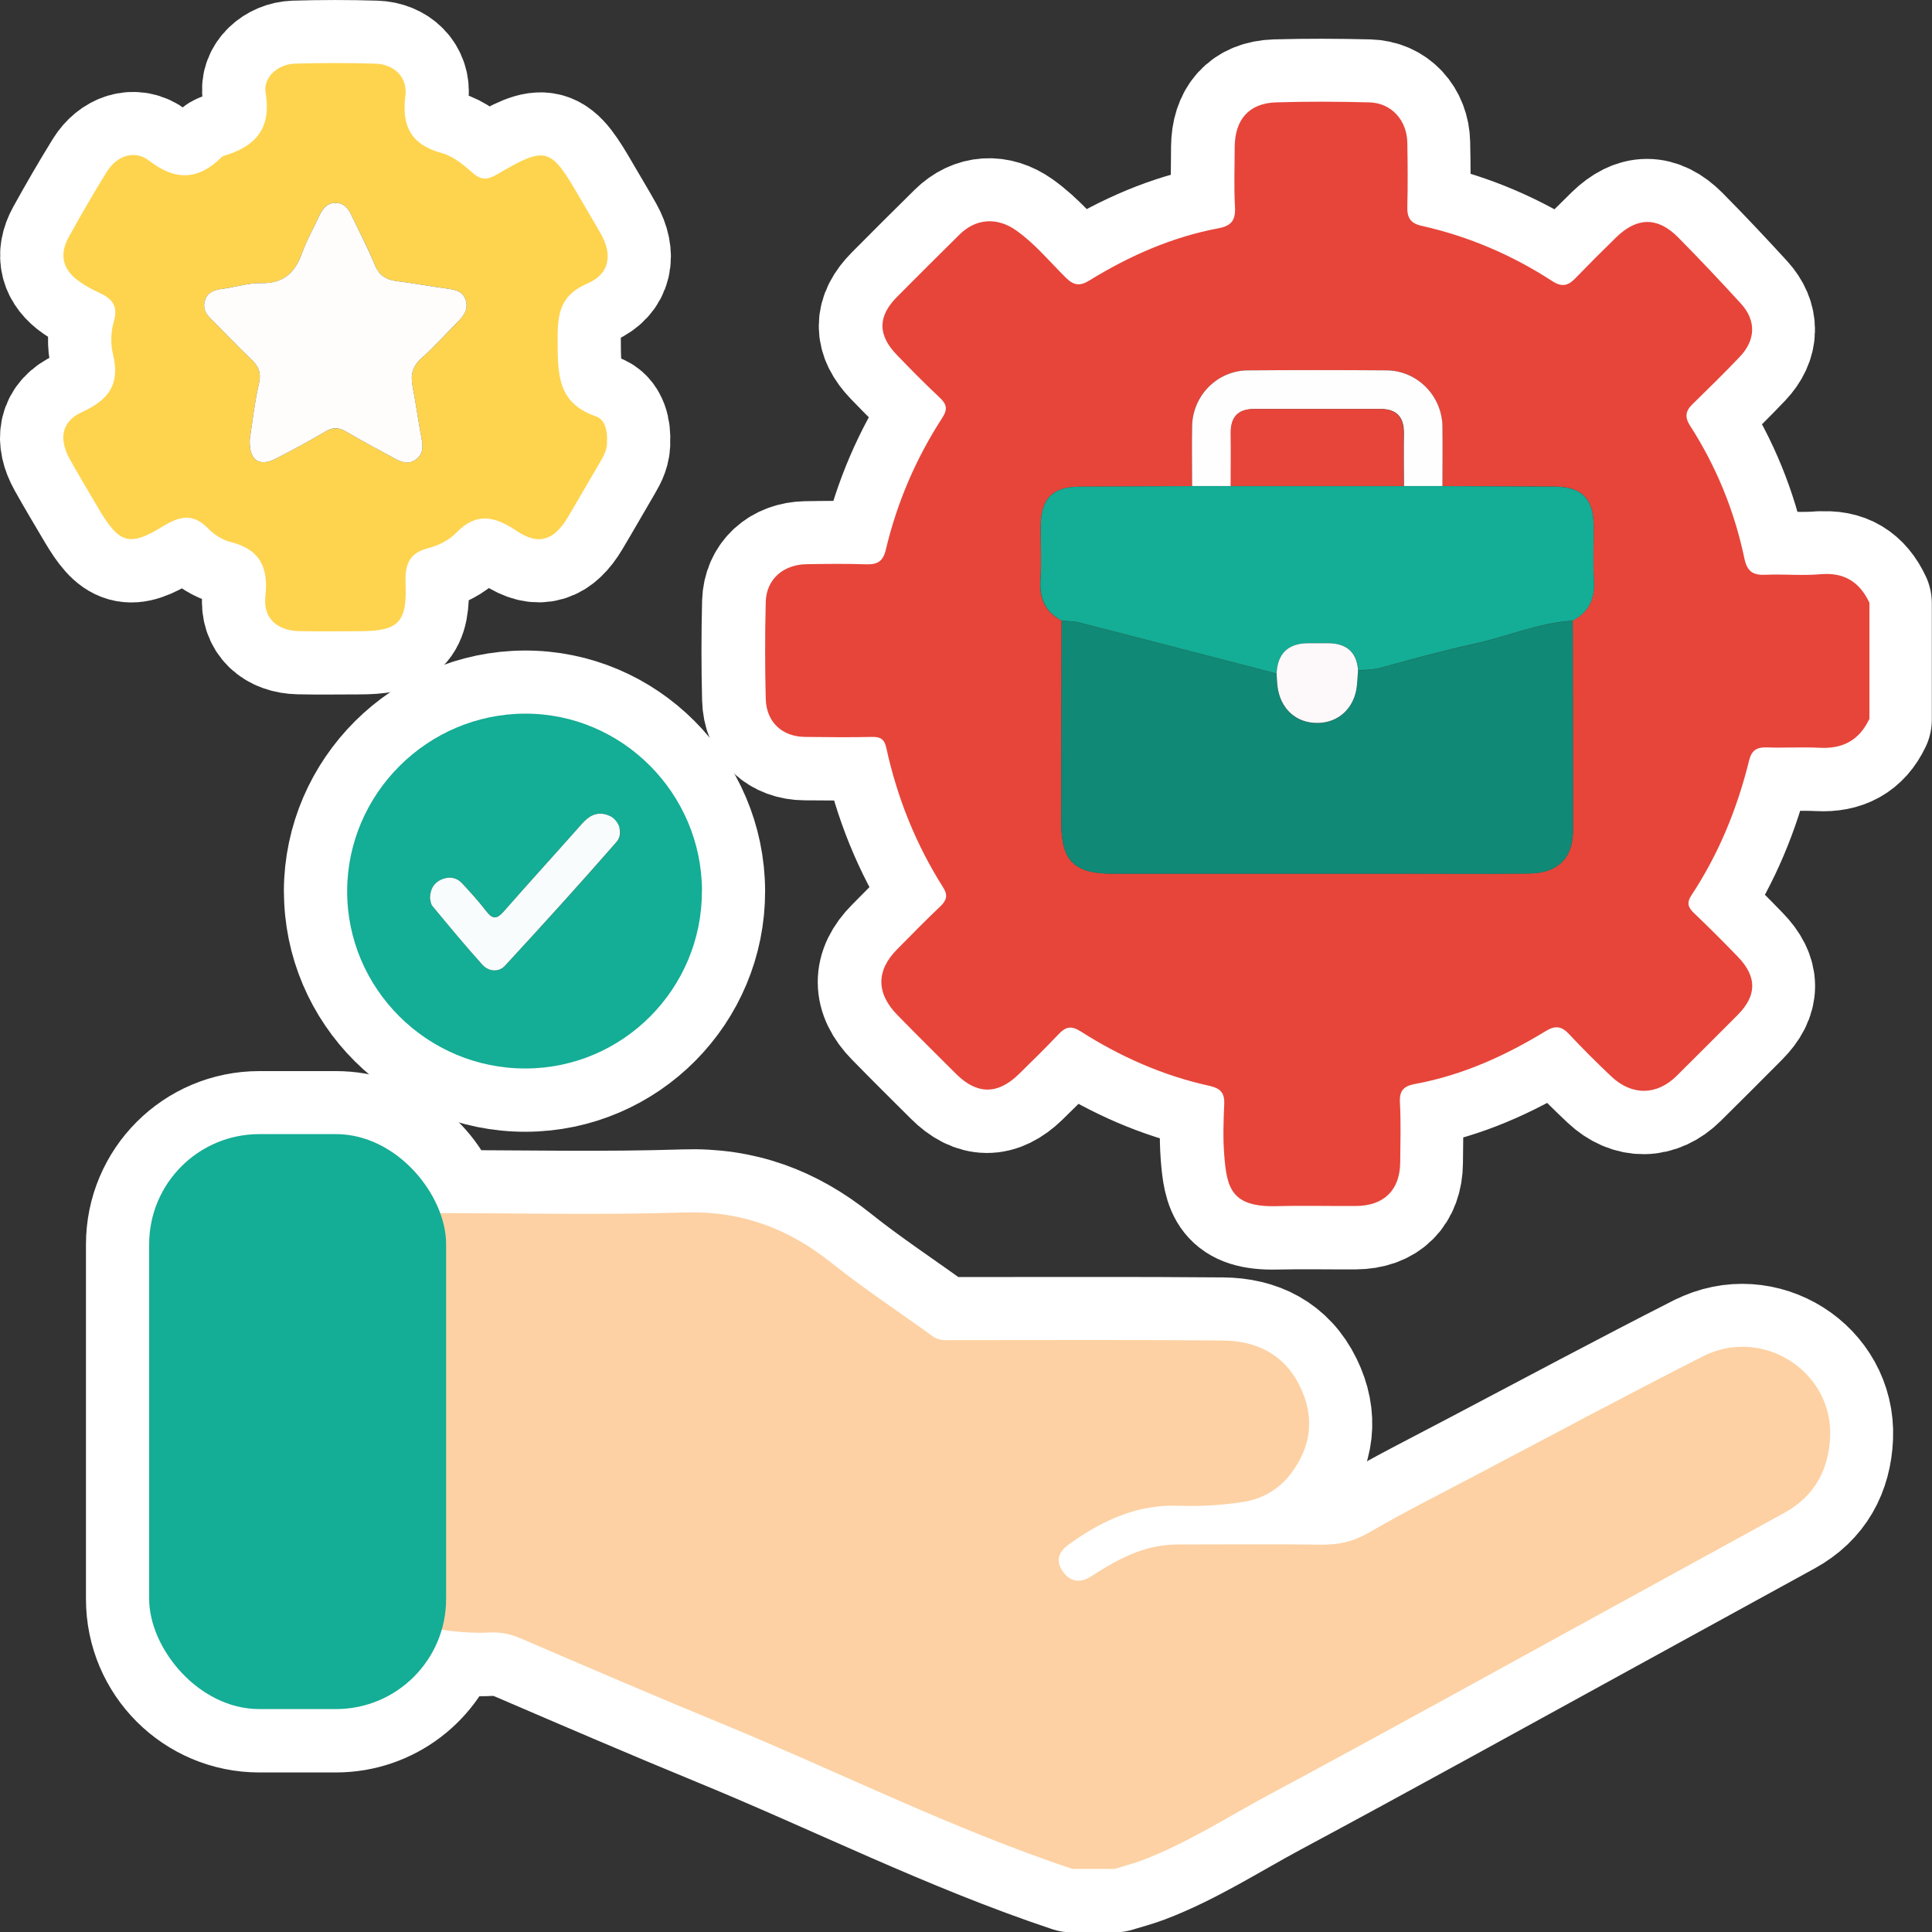
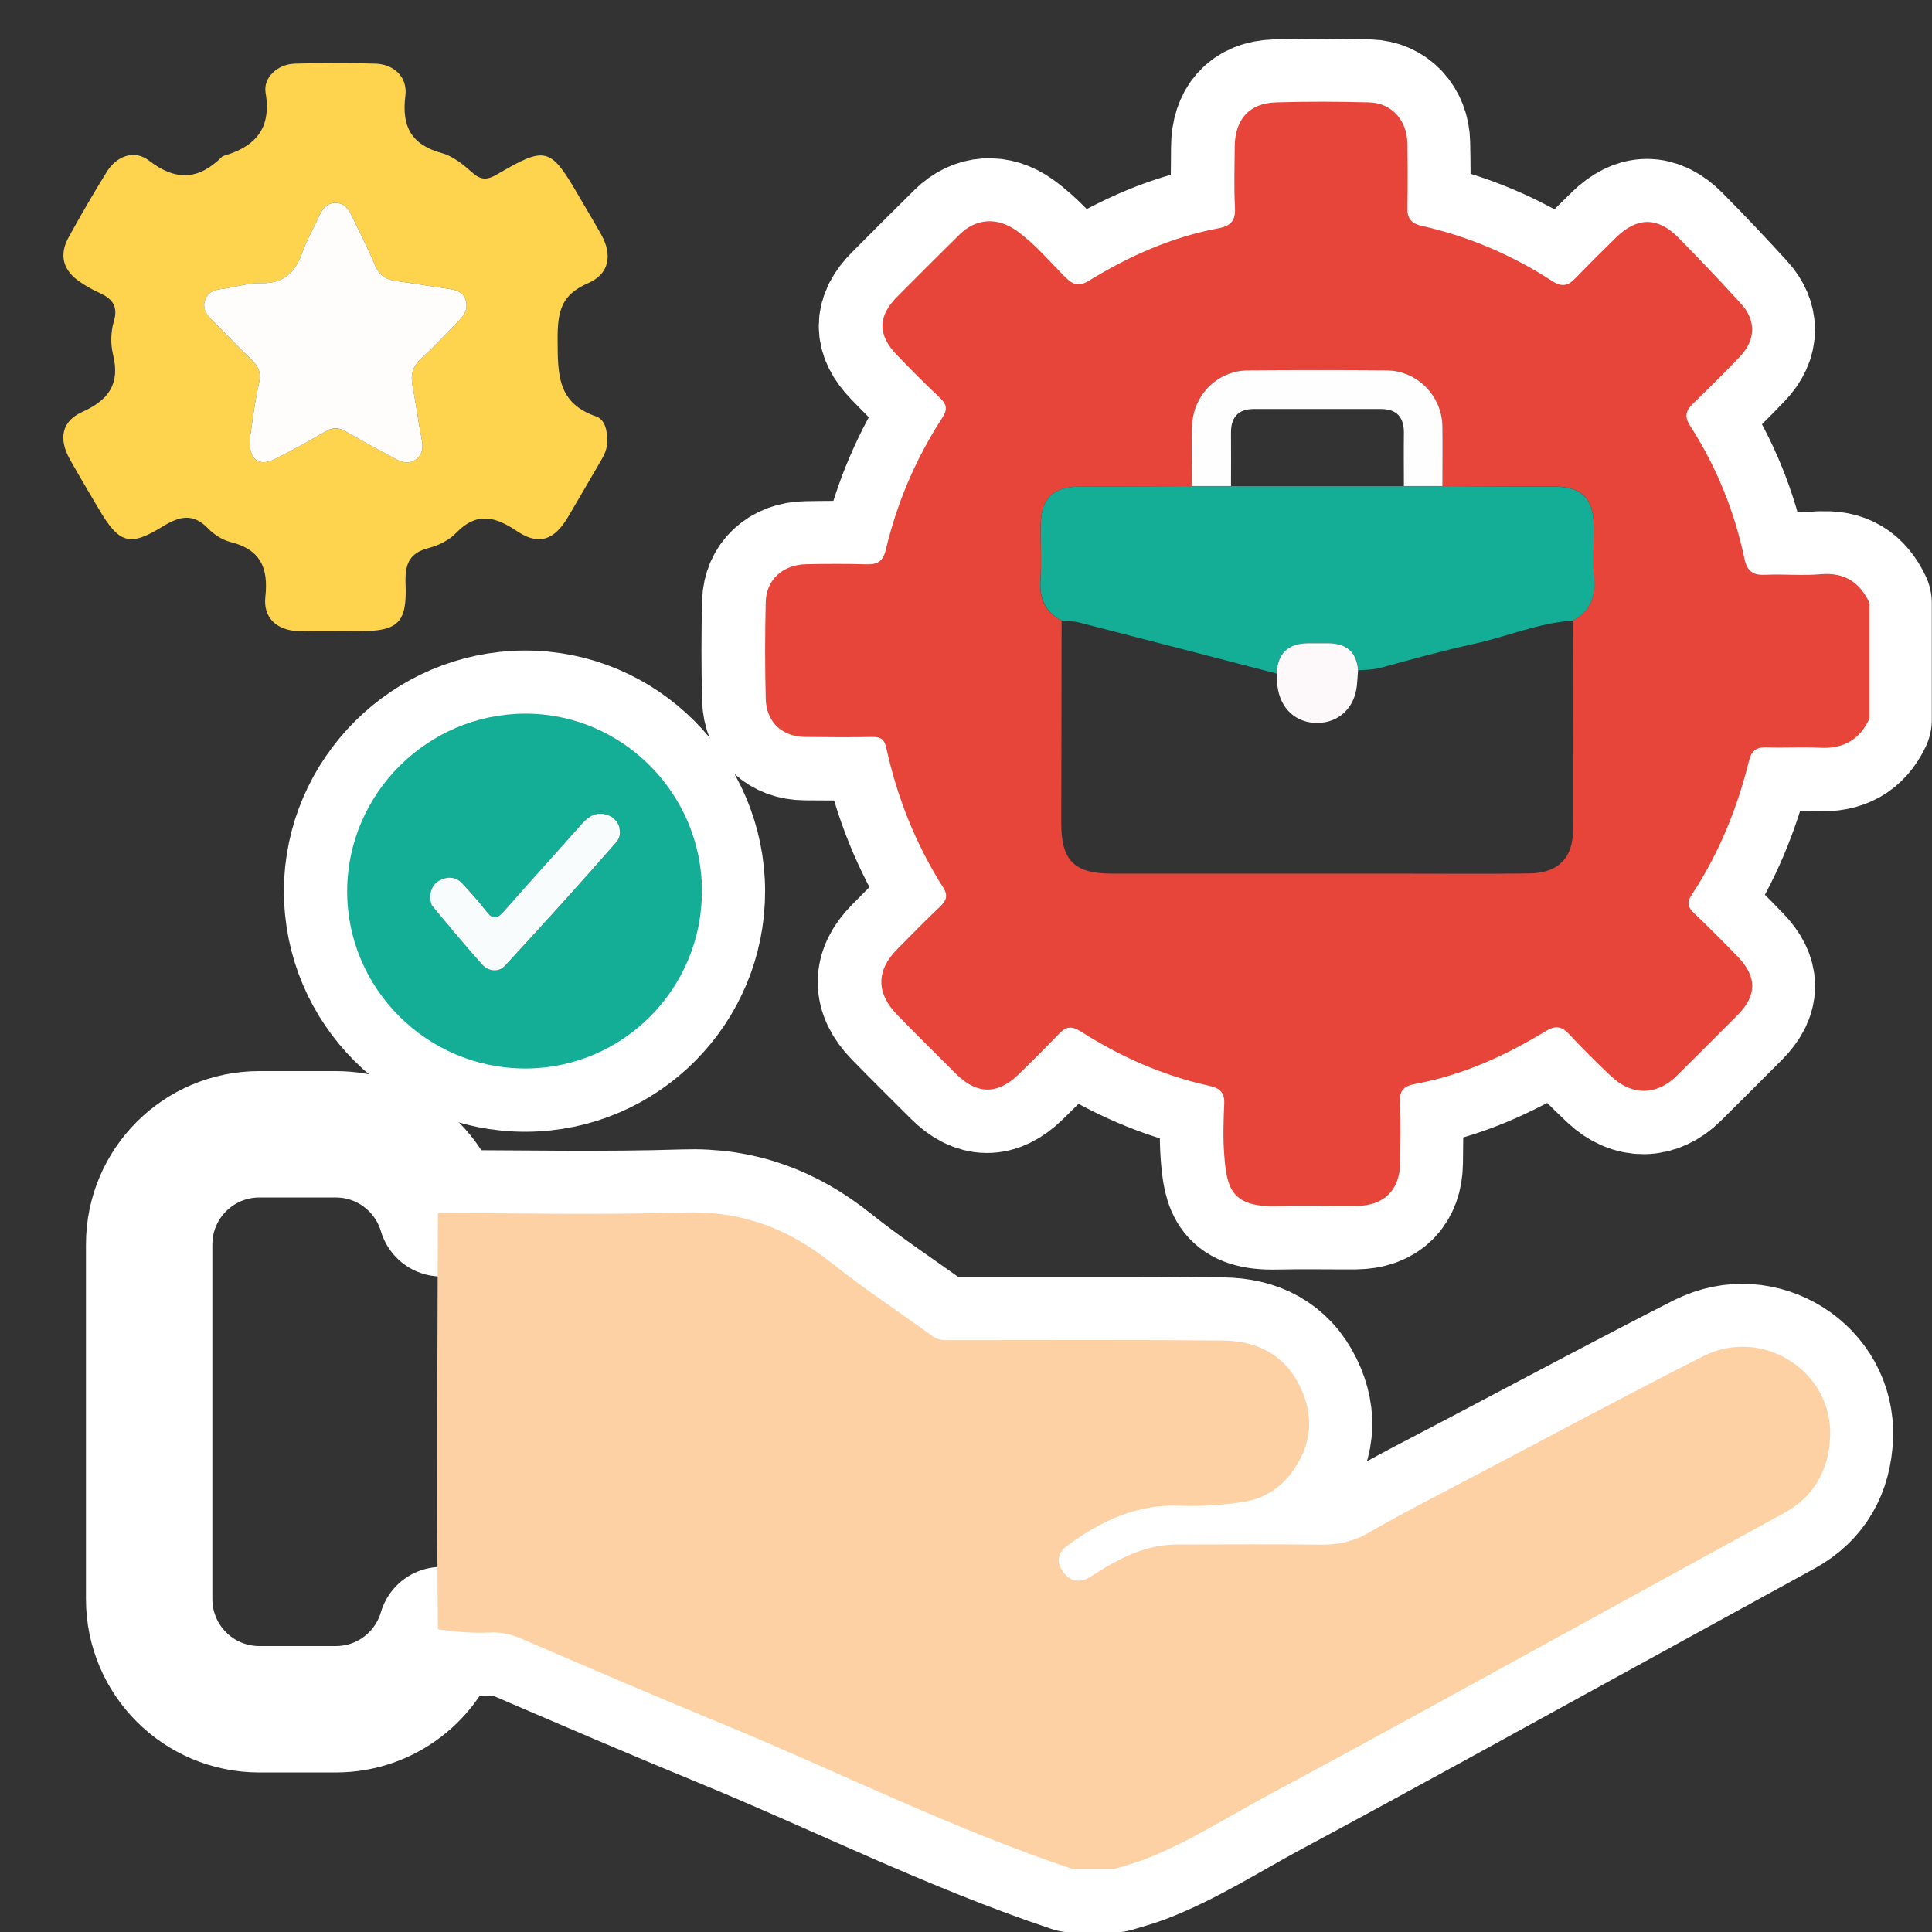
<svg xmlns="http://www.w3.org/2000/svg" id="Calque_1" data-name="Calque 1" viewBox="0 0 213.98 214.02">
  <rect x="0" y="0" width="213.98" height="214.02" fill="#333333" stroke="none" />
  <defs>
    <style>      .cls-1 {        fill: #e7453a;      }      .cls-2 {        fill: none;        stroke: #fff;        stroke-linecap: round;        stroke-linejoin: round;        stroke-width: 14px;      }      .cls-3 {        fill: #fdd1a3;      }      .cls-4 {        fill: #14ad95;      }      .cls-5 {        fill: #fdf9fb;      }      .cls-6 {        fill: #f9fcfc;      }      .cls-7 {        fill: #fed44f;      }      .cls-8 {        fill: #fefdfc;      }      .cls-9 {        fill: #108976;      }      .cls-10 {        fill: #fefefe;      }    </style>
  </defs>
  <path class="cls-2" d="m201.59,63.62c-2,.18-4.04-.03-6.05.06-1.39.06-2.07-.32-2.38-1.81-1.1-5.25-3.1-10.17-6.01-14.69-.62-.96-.51-1.64.26-2.39,1.77-1.73,3.54-3.46,5.24-5.25,1.78-1.87,1.83-4.03.12-5.9-2.28-2.49-4.59-4.95-6.97-7.35-2.26-2.27-4.52-2.24-6.82,0-1.54,1.5-3.06,3.01-4.55,4.56-.79.82-1.49,1-2.54.31-4.45-2.89-9.27-4.96-14.45-6.12-1.31-.29-1.65-.94-1.61-2.17.07-2.34.05-4.69,0-7.03-.05-2.52-1.78-4.42-4.22-4.48-3.45-.08-6.9-.1-10.35,0-2.98.09-4.54,1.9-4.56,4.95,0,2.21-.09,4.43.03,6.64.08,1.43-.37,2.08-1.81,2.35-5.17.96-9.9,3.06-14.36,5.81-1,.62-1.69.52-2.55-.32-1.8-1.78-3.41-3.76-5.5-5.24-2.1-1.49-4.44-1.37-6.29.45-2.32,2.28-4.62,4.59-6.91,6.89-2.15,2.16-2.17,4.23-.03,6.44,1.54,1.59,3.09,3.17,4.7,4.68.79.74.98,1.27.33,2.29-2.92,4.5-5.01,9.38-6.25,14.6-.31,1.3-.94,1.66-2.17,1.62-2.21-.07-4.43-.05-6.64-.01-2.58.05-4.42,1.7-4.49,4.17-.09,3.58-.09,7.16,0,10.74.06,2.59,1.81,4.2,4.38,4.22,2.47.02,4.95.04,7.42,0,.93-.02,1.35.26,1.56,1.24,1.19,5.5,3.27,10.67,6.29,15.43.58.91.35,1.47-.37,2.15-1.61,1.52-3.15,3.11-4.71,4.68-2.35,2.36-2.35,4.89.02,7.31,2.14,2.19,4.31,4.34,6.48,6.5,2.31,2.31,4.6,2.33,6.94.06,1.49-1.45,2.98-2.91,4.41-4.43.78-.83,1.38-1.02,2.47-.32,4.41,2.8,9.15,4.91,14.28,6.03,1.16.25,1.66.76,1.61,1.98-.08,1.88-.14,3.78,0,5.66.28,3.62.75,5.81,5.81,5.68,2.93-.07,5.86,0,8.79-.02,3.09-.02,4.86-1.76,4.89-4.81.02-2.21.09-4.43-.03-6.64-.07-1.32.42-1.84,1.65-2.06,5.24-.97,10.01-3.12,14.53-5.88,1.01-.61,1.72-.54,2.54.34,1.51,1.62,3.08,3.18,4.69,4.7,2.28,2.15,5.05,2.11,7.24-.06,2.27-2.24,4.52-4.5,6.77-6.76,2.14-2.15,2.16-4.23,0-6.44-1.59-1.64-3.19-3.25-4.84-4.82-.67-.64-.84-1.15-.29-1.99,3.03-4.59,5.08-9.62,6.39-14.95.27-1.1.86-1.45,1.94-1.42,1.95.06,3.91-.06,5.86.04,2.55.13,4.38-.82,5.48-3.14v-12.89c-1.08-2.3-2.78-3.4-5.42-3.16l.03-.03Z" />
  <path class="cls-2" d="m188.58,150.24c-8.34,4.24-16.59,8.66-24.87,13.02-4.08,2.15-8.2,4.23-12.19,6.54-1.66.96-3.29,1.31-5.16,1.29-5.34-.07-10.67-.02-16.01-.02-.84,0-1.66.09-2.5.27-2.61.55-4.82,1.85-7.02,3.27-1.1.71-2.25.68-3.09-.5-.85-1.18-.54-2.19.58-3.01,3.65-2.65,7.59-4.49,12.23-4.32,2.41.09,4.81-.05,7.18-.43,2.09-.33,3.92-1.4,5.22-3.11,2.28-3,2.69-6.26,1.01-9.69-1.74-3.56-4.82-5.04-8.55-5.07-9.96-.09-19.91-.03-29.87-.04-.76,0-1.52.11-2.24-.42-3.72-2.71-7.59-5.24-11.18-8.11-4.81-3.85-10.04-5.82-16.32-5.61-8.96.29-17.93.08-26.9.08-1.49-5.05-6.16-8.75-11.7-8.75h-8.48c-6.74,0-12.2,5.46-12.2,12.2v39.28c0,6.74,5.46,12.2,12.2,12.2h8.48c5.55,0,10.22-3.7,11.7-8.77,1.78.24,3.57.4,5.37.3,1.19-.06,2.27.18,3.39.66,7.44,3.2,14.88,6.4,22.37,9.48,12.92,5.31,25.42,11.61,38.7,16.04h4.69c1.04-.32,2.09-.59,3.1-.97,5-1.9,9.49-4.82,14.18-7.34,12.36-6.63,24.63-13.43,36.93-20.17,6.66-3.65,13.32-7.31,19.98-10.96,3.33-1.83,4.91-4.78,5.06-8.44.3-7.27-7.53-12.23-14.11-8.88l.02-.02Z" />
-   <path class="cls-2" d="m23.05,58.53c.65.68,1.58,1.27,2.48,1.5,3.3.82,4.22,2.84,3.86,6.08-.26,2.36,1.32,3.74,3.71,3.79,2.21.05,4.42.01,6.63.01,4.36,0,5.36-.89,5.19-5.23-.08-2.09.32-3.41,2.54-3.98,1.1-.28,2.28-.86,3.05-1.67,2.26-2.36,4.3-1.85,6.74-.21,2.42,1.62,4.13,1,5.65-1.54,1.23-2.06,2.42-4.15,3.64-6.23.4-.68.74-1.37.69-2.19.07-1.11-.21-2.37-1.19-2.71-4.31-1.5-4.26-4.62-4.28-8.5-.02-3.16.4-4.97,3.38-6.27,2.35-1.02,2.72-3.12,1.44-5.4-.79-1.42-1.64-2.81-2.45-4.21-3.16-5.46-3.65-5.62-9.02-2.47-1.02.6-1.75.76-2.74-.12-1.01-.9-2.17-1.86-3.42-2.2-3.41-.94-4.49-2.96-4.05-6.37.26-2.04-1.26-3.48-3.31-3.54-2.99-.09-5.99-.09-8.97,0-1.82.06-3.5,1.51-3.21,3.25.67,3.99-1.17,5.95-4.67,6.97-.06.02-.12.05-.17.1-2.57,2.57-5.11,2.7-8.07.42-1.62-1.25-3.58-.53-4.69,1.25-1.47,2.38-2.87,4.79-4.22,7.24-1.08,1.96-.63,3.65,1.21,4.91.64.44,1.32.84,2.03,1.16,1.42.64,2.31,1.39,1.77,3.24-.34,1.14-.38,2.52-.09,3.68.8,3.25-.46,5.03-3.42,6.36-2.3,1.04-2.62,2.99-1.36,5.25,1.04,1.87,2.15,3.71,3.24,5.56,2.21,3.73,3.36,4.13,7,1.89,1.88-1.16,3.38-1.56,5.07.2v-.02Z" />
  <path class="cls-2" d="m38.45,98.67c-.04,10.83,8.87,19.71,19.77,19.68,10.8-.03,19.55-8.85,19.52-19.67-.03-10.83-8.86-19.67-19.62-19.63-10.78.04-19.63,8.86-19.68,19.62h.01Z" />
  <path class="cls-1" d="m207.01,79.68c-1.1,2.32-2.94,3.28-5.48,3.14-1.95-.1-3.91.03-5.86-.04-1.08-.04-1.67.32-1.94,1.42-1.31,5.33-3.36,10.36-6.39,14.95-.55.84-.39,1.34.29,1.99,1.65,1.57,3.26,3.19,4.84,4.82,2.14,2.21,2.13,4.29,0,6.44-2.25,2.26-4.51,4.51-6.77,6.76-2.19,2.17-4.96,2.22-7.24.06-1.61-1.52-3.18-3.08-4.69-4.7-.82-.88-1.54-.95-2.54-.34-4.52,2.76-9.29,4.92-14.53,5.88-1.23.23-1.73.74-1.65,2.06.12,2.21.05,4.42.03,6.64-.03,3.05-1.8,4.79-4.89,4.81-2.93.02-5.86-.06-8.79.02-5.06.13-5.53-2.06-5.81-5.68-.15-1.88-.08-3.78,0-5.66.05-1.22-.45-1.72-1.61-1.98-5.13-1.12-9.87-3.22-14.28-6.03-1.1-.7-1.69-.5-2.47.32-1.43,1.51-2.92,2.97-4.41,4.43-2.34,2.27-4.63,2.25-6.94-.06-2.17-2.16-4.34-4.31-6.48-6.5-2.38-2.43-2.37-4.95-.02-7.31,1.56-1.57,3.1-3.16,4.71-4.68.72-.68.95-1.24.37-2.15-3.02-4.76-5.09-9.93-6.29-15.43-.21-.98-.63-1.26-1.56-1.24-2.47.05-4.95.03-7.42,0-2.56-.02-4.31-1.63-4.38-4.22-.09-3.58-.09-7.16,0-10.74.06-2.47,1.91-4.12,4.49-4.17,2.21-.04,4.43-.06,6.64.01,1.23.04,1.86-.31,2.17-1.62,1.24-5.22,3.33-10.1,6.25-14.6.66-1.01.46-1.55-.33-2.29-1.61-1.51-3.17-3.09-4.7-4.68-2.14-2.21-2.12-4.28.03-6.44,2.3-2.31,4.6-4.61,6.91-6.89,1.85-1.82,4.19-1.94,6.29-.45,2.09,1.48,3.7,3.46,5.5,5.24.85.84,1.55.94,2.55.32,4.45-2.74,9.19-4.84,14.36-5.81,1.44-.27,1.89-.92,1.81-2.35-.12-2.21-.04-4.42-.03-6.64.02-3.05,1.58-4.85,4.56-4.95,3.45-.11,6.9-.09,10.35,0,2.43.06,4.17,1.96,4.21,4.48.04,2.34.06,4.69,0,7.03-.04,1.23.3,1.88,1.61,2.17,5.18,1.16,10,3.23,14.45,6.12,1.06.69,1.75.51,2.54-.31,1.49-1.54,3.01-3.06,4.55-4.56,2.3-2.23,4.57-2.26,6.82,0,2.38,2.4,4.69,4.86,6.97,7.35,1.71,1.87,1.66,4.03-.12,5.9-1.7,1.79-3.47,3.52-5.24,5.25-.77.75-.88,1.43-.26,2.39,2.91,4.52,4.91,9.44,6.01,14.69.31,1.49.99,1.88,2.38,1.81,2.01-.09,4.05.12,6.05-.06,2.64-.23,4.34.87,5.42,3.16v12.89l-.03.03Zm-74.98-25.84c-4.16.02-8.32.04-12.49.06-2.95.02-4.24,1.3-4.28,4.3-.02,2.02.1,4.04-.03,6.05-.14,2.04.53,3.53,2.35,4.49,0,7.47-.03,14.95-.04,22.42,0,4.16,1.44,5.6,5.63,5.6h32.17c4.68,0,9.36.04,14.04-.02,3.19-.04,4.84-1.71,4.84-4.81,0-7.73-.02-15.47-.03-23.2,1.81-.96,2.49-2.45,2.35-4.49-.13-2.01,0-4.03-.03-6.05-.04-2.99-1.33-4.28-4.28-4.3-4.16-.02-8.32-.04-12.48-.06,0-2.2.04-4.41,0-6.61-.05-3.4-2.79-6.18-6.18-6.2-5.12-.04-10.24-.04-15.37,0-3.39.03-6.12,2.81-6.18,6.2-.03,2.2,0,4.41,0,6.61h0Z" />
  <path class="cls-3" d="m48.48,134.36c9.11,0,18.23.22,27.33-.07,6.28-.2,11.51,1.76,16.32,5.61,3.59,2.87,7.46,5.4,11.18,8.11.72.52,1.48.42,2.24.42,9.96,0,19.91-.05,29.87.04,3.73.03,6.82,1.51,8.55,5.07,1.68,3.44,1.27,6.69-1.01,9.69-1.3,1.71-3.13,2.78-5.22,3.11-2.36.37-4.77.52-7.18.43-4.64-.18-8.58,1.67-12.23,4.32-1.13.82-1.43,1.82-.58,3.01.84,1.18,1.99,1.21,3.09.5,2.19-1.42,4.41-2.72,7.02-3.27.84-.18,1.66-.26,2.5-.27,5.34,0,10.67-.05,16.01.02,1.87.02,3.49-.33,5.16-1.29,3.99-2.31,8.11-4.39,12.19-6.54,8.28-4.36,16.53-8.78,24.87-13.02,6.58-3.35,14.4,1.61,14.11,8.88-.15,3.66-1.73,6.61-5.06,8.44-6.66,3.65-13.32,7.31-19.98,10.96-12.3,6.74-24.57,13.54-36.93,20.17-4.69,2.51-9.18,5.43-14.18,7.34-1.01.38-2.07.65-3.1.97h-4.69c-13.28-4.43-25.79-10.72-38.7-16.04-7.49-3.08-14.93-6.28-22.37-9.48-1.11-.48-2.2-.72-3.39-.66-1.95.1-3.88-.08-5.8-.36-.03-5.25-.09-10.51-.08-15.76,0-10.12.05-20.24.08-30.36l-.02.03Z" />
  <path class="cls-7" d="m67.23,48.86c.05.82-.29,1.51-.69,2.19-1.22,2.07-2.41,4.16-3.64,6.23-1.52,2.55-3.23,3.17-5.65,1.54-2.44-1.64-4.47-2.14-6.74.21-.77.8-1.95,1.39-3.05,1.67-2.22.57-2.62,1.89-2.54,3.98.17,4.34-.84,5.23-5.19,5.23-2.21,0-4.42.04-6.63-.01-2.39-.06-3.97-1.43-3.71-3.79.36-3.24-.56-5.26-3.86-6.08-.9-.23-1.83-.82-2.48-1.5-1.7-1.75-3.19-1.35-5.07-.2-3.64,2.25-4.79,1.84-7-1.89-1.09-1.85-2.19-3.69-3.24-5.56-1.26-2.26-.94-4.21,1.36-5.25,2.95-1.33,4.22-3.11,3.42-6.36-.29-1.16-.25-2.53.09-3.68.55-1.85-.34-2.59-1.77-3.24-.71-.32-1.39-.72-2.03-1.16-1.84-1.26-2.29-2.95-1.21-4.91,1.35-2.45,2.75-4.87,4.22-7.24,1.1-1.78,3.07-2.5,4.69-1.25,2.96,2.29,5.5,2.15,8.07-.42.04-.04.11-.08.17-.1,3.49-1.02,5.34-2.98,4.67-6.97-.3-1.75,1.38-3.19,3.2-3.25,2.99-.09,5.98-.09,8.97,0,2.04.06,3.57,1.49,3.31,3.54-.43,3.41.64,5.44,4.05,6.37,1.25.34,2.41,1.31,3.42,2.2.99.88,1.72.72,2.74.12,5.37-3.14,5.86-2.99,9.02,2.47.81,1.41,1.66,2.79,2.45,4.21,1.28,2.28.91,4.38-1.44,5.4-2.98,1.29-3.4,3.11-3.38,6.27.02,3.88-.03,7.01,4.28,8.5.97.34,1.25,1.6,1.19,2.71v.02Zm-39.57-.18c-.08,2.32,1.05,3.05,2.86,2.13,1.85-.95,3.69-1.93,5.47-2.99.83-.49,1.5-.51,2.32-.03,1.74,1.02,3.52,1.95,5.29,2.93.83.46,1.68.79,2.54.11.77-.62.71-1.43.54-2.32-.36-1.91-.62-3.85-.99-5.76-.24-1.25.02-2.22,1.02-3.11,1.41-1.25,2.67-2.66,4-4.01.67-.68,1.2-1.41.86-2.42-.32-.96-1.14-1.12-2.02-1.24-1.87-.25-3.72-.6-5.59-.83-1.2-.15-1.97-.62-2.45-1.81-.75-1.87-1.71-3.65-2.57-5.47-.35-.75-.84-1.36-1.72-1.39-.98-.03-1.5.62-1.87,1.45-.62,1.36-1.38,2.67-1.88,4.07-.78,2.18-2.03,3.43-4.53,3.37-1.47-.03-2.94.46-4.42.65-.84.11-1.53.39-1.81,1.23-.27.83.07,1.5.67,2.1,1.48,1.46,2.9,2.99,4.41,4.42.83.78,1.17,1.51.89,2.72-.5,2.14-.73,4.35-1.02,6.2Z" />
  <path class="cls-4" d="m77.74,98.67c.03,10.82-8.73,19.65-19.52,19.67-10.9.03-19.81-8.85-19.77-19.68.04-10.76,8.89-19.58,19.68-19.62,10.75-.04,19.59,8.8,19.62,19.63h-.01Zm-30.11.75c.05.2.05.65.27.92,1.82,2.2,3.64,4.4,5.55,6.52.68.75,1.8.84,2.48.11,4.18-4.53,8.32-9.09,12.37-13.73.87-.99.16-2.6-1.07-3-1.14-.36-1.98.11-2.74.97-2.88,3.25-5.82,6.46-8.68,9.74-.74.84-1.22.91-1.92,0-.83-1.08-1.75-2.09-2.67-3.09-.64-.7-1.48-.81-2.32-.45-.76.33-1.22.94-1.26,2.01h-.01Z" />
-   <path class="cls-9" d="m174.19,68.74c0,7.73.04,15.47.03,23.2,0,3.1-1.66,4.77-4.84,4.81-4.68.06-9.36.02-14.04.02h-32.17c-4.19,0-5.63-1.44-5.63-5.6,0-7.47.03-14.95.04-22.42.64.06,1.3.04,1.91.2,7.3,1.87,14.6,3.77,21.89,5.66.03.45.04.9.09,1.35.29,2.54,2.07,4.17,4.49,4.13,2.33-.04,4.05-1.68,4.31-4.12.06-.57.09-1.15.13-1.73.91-.01,1.79-.07,2.69-.31,3.37-.93,6.74-1.85,10.15-2.6,3.66-.81,7.15-2.33,10.93-2.57l.02-.02Z" />
  <path class="cls-4" d="m141.39,74.6c-7.3-1.89-14.59-3.79-21.89-5.66-.62-.16-1.28-.14-1.91-.2-1.81-.96-2.48-2.45-2.35-4.49.14-2.01,0-4.03.03-6.05.03-3,1.32-4.28,4.28-4.3,4.16-.02,8.32-.04,12.49-.06h27.71c4.16.02,8.32.04,12.48.06,2.95.02,4.24,1.31,4.28,4.3.02,2.02-.1,4.04.03,6.05.14,2.04-.54,3.53-2.35,4.49-3.79.24-7.28,1.77-10.93,2.57-3.41.75-6.78,1.67-10.15,2.6-.9.25-1.78.3-2.69.31-.15-1.99-1.27-2.98-3.35-2.98h-2.14c-2.24,0-3.42,1.12-3.53,3.36h0Z" />
  <path class="cls-10" d="m136.3,53.83h-4.27c0-2.2-.04-4.41,0-6.61.05-3.4,2.79-6.18,6.18-6.2,5.12-.04,10.24-.04,15.37,0,3.39.03,6.12,2.81,6.18,6.2.03,2.2,0,4.41,0,6.61h-4.27c0-1.95-.03-3.9,0-5.85.02-1.75-.77-2.68-2.56-2.68h-14.03c-1.79,0-2.58.93-2.56,2.68.02,1.95,0,3.9,0,5.85h-.04Z" />
  <path class="cls-8" d="m27.66,48.68c.29-1.85.52-4.06,1.02-6.2.28-1.22-.06-1.94-.89-2.72-1.51-1.43-2.93-2.96-4.41-4.42-.61-.6-.95-1.26-.67-2.1.28-.85.97-1.12,1.81-1.23,1.48-.19,2.96-.68,4.42-.65,2.5.05,3.75-1.19,4.53-3.37.5-1.4,1.26-2.71,1.88-4.07.38-.82.89-1.48,1.87-1.45.88.03,1.37.64,1.72,1.39.86,1.82,1.81,3.61,2.57,5.47.48,1.19,1.26,1.66,2.45,1.81,1.87.23,3.72.58,5.59.83.88.12,1.7.28,2.02,1.24.34,1.01-.19,1.75-.86,2.42-1.33,1.34-2.59,2.76-4,4.01-1,.89-1.26,1.85-1.02,3.11.37,1.91.63,3.85.99,5.76.17.88.23,1.7-.54,2.32-.86.69-1.71.35-2.54-.11-1.77-.97-3.55-1.91-5.29-2.93-.83-.49-1.49-.47-2.32.03-1.79,1.06-3.62,2.05-5.47,2.99-1.81.92-2.94.19-2.86-2.13Z" />
  <path class="cls-6" d="m47.63,99.42c.04-1.06.5-1.67,1.26-2.01.84-.37,1.68-.25,2.32.45.92,1,1.84,2.01,2.67,3.09.7.91,1.18.84,1.92,0,2.86-3.27,5.8-6.48,8.68-9.74.76-.85,1.6-1.33,2.74-.97,1.23.39,1.93,2,1.07,3-4.05,4.64-8.19,9.2-12.37,13.73-.68.74-1.8.64-2.48-.11-1.91-2.12-3.73-4.32-5.55-6.52-.22-.27-.21-.72-.27-.92h.01Z" />
  <path class="cls-5" d="m141.39,74.6c.11-2.24,1.29-3.36,3.53-3.36h2.14c2.08,0,3.2.99,3.35,2.98-.04.58-.07,1.16-.13,1.73-.26,2.44-1.98,4.08-4.31,4.12-2.42.04-4.2-1.58-4.49-4.13-.05-.45-.06-.9-.09-1.35h0Z" />
-   <path class="cls-1" d="m136.3,53.83c0-1.95.03-3.9,0-5.85-.02-1.75.77-2.68,2.56-2.68h14.03c1.79,0,2.58.93,2.56,2.68-.02,1.95,0,3.9,0,5.85h-19.17.02Z" />
-   <rect class="cls-4" x="16.52" y="125.61" width="32.89" height="63.68" rx="12.2" ry="12.2" />
</svg>